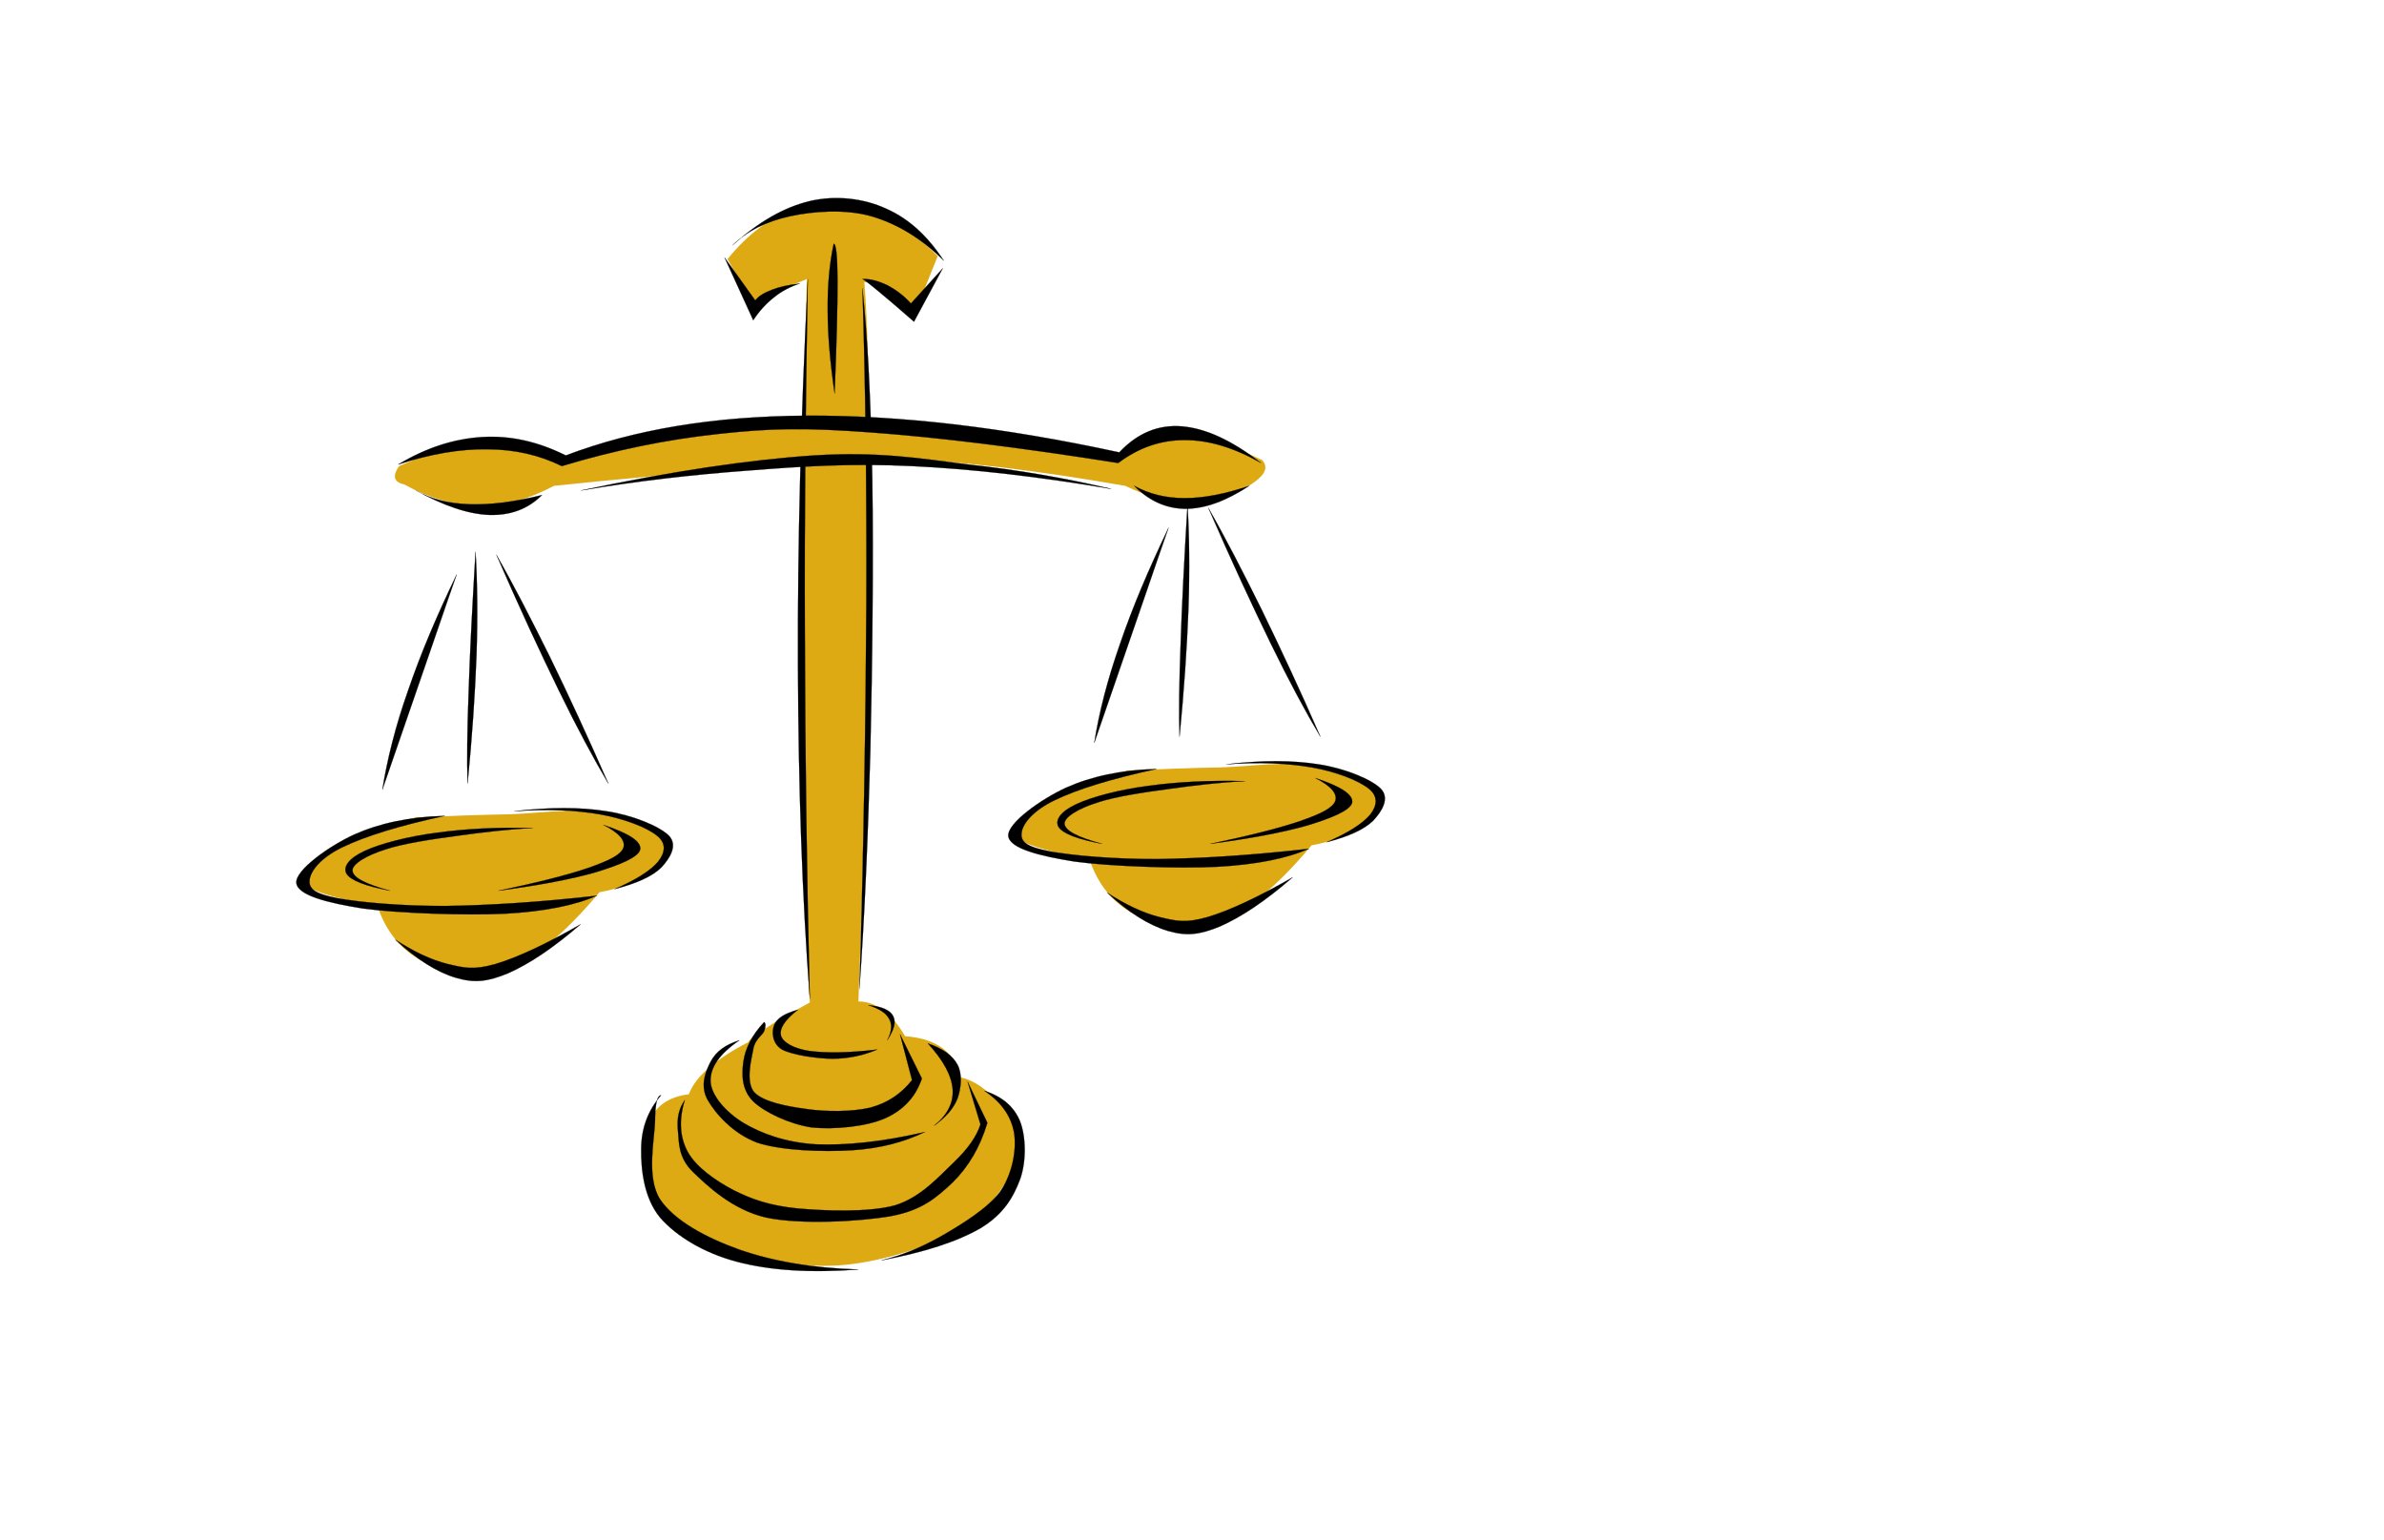
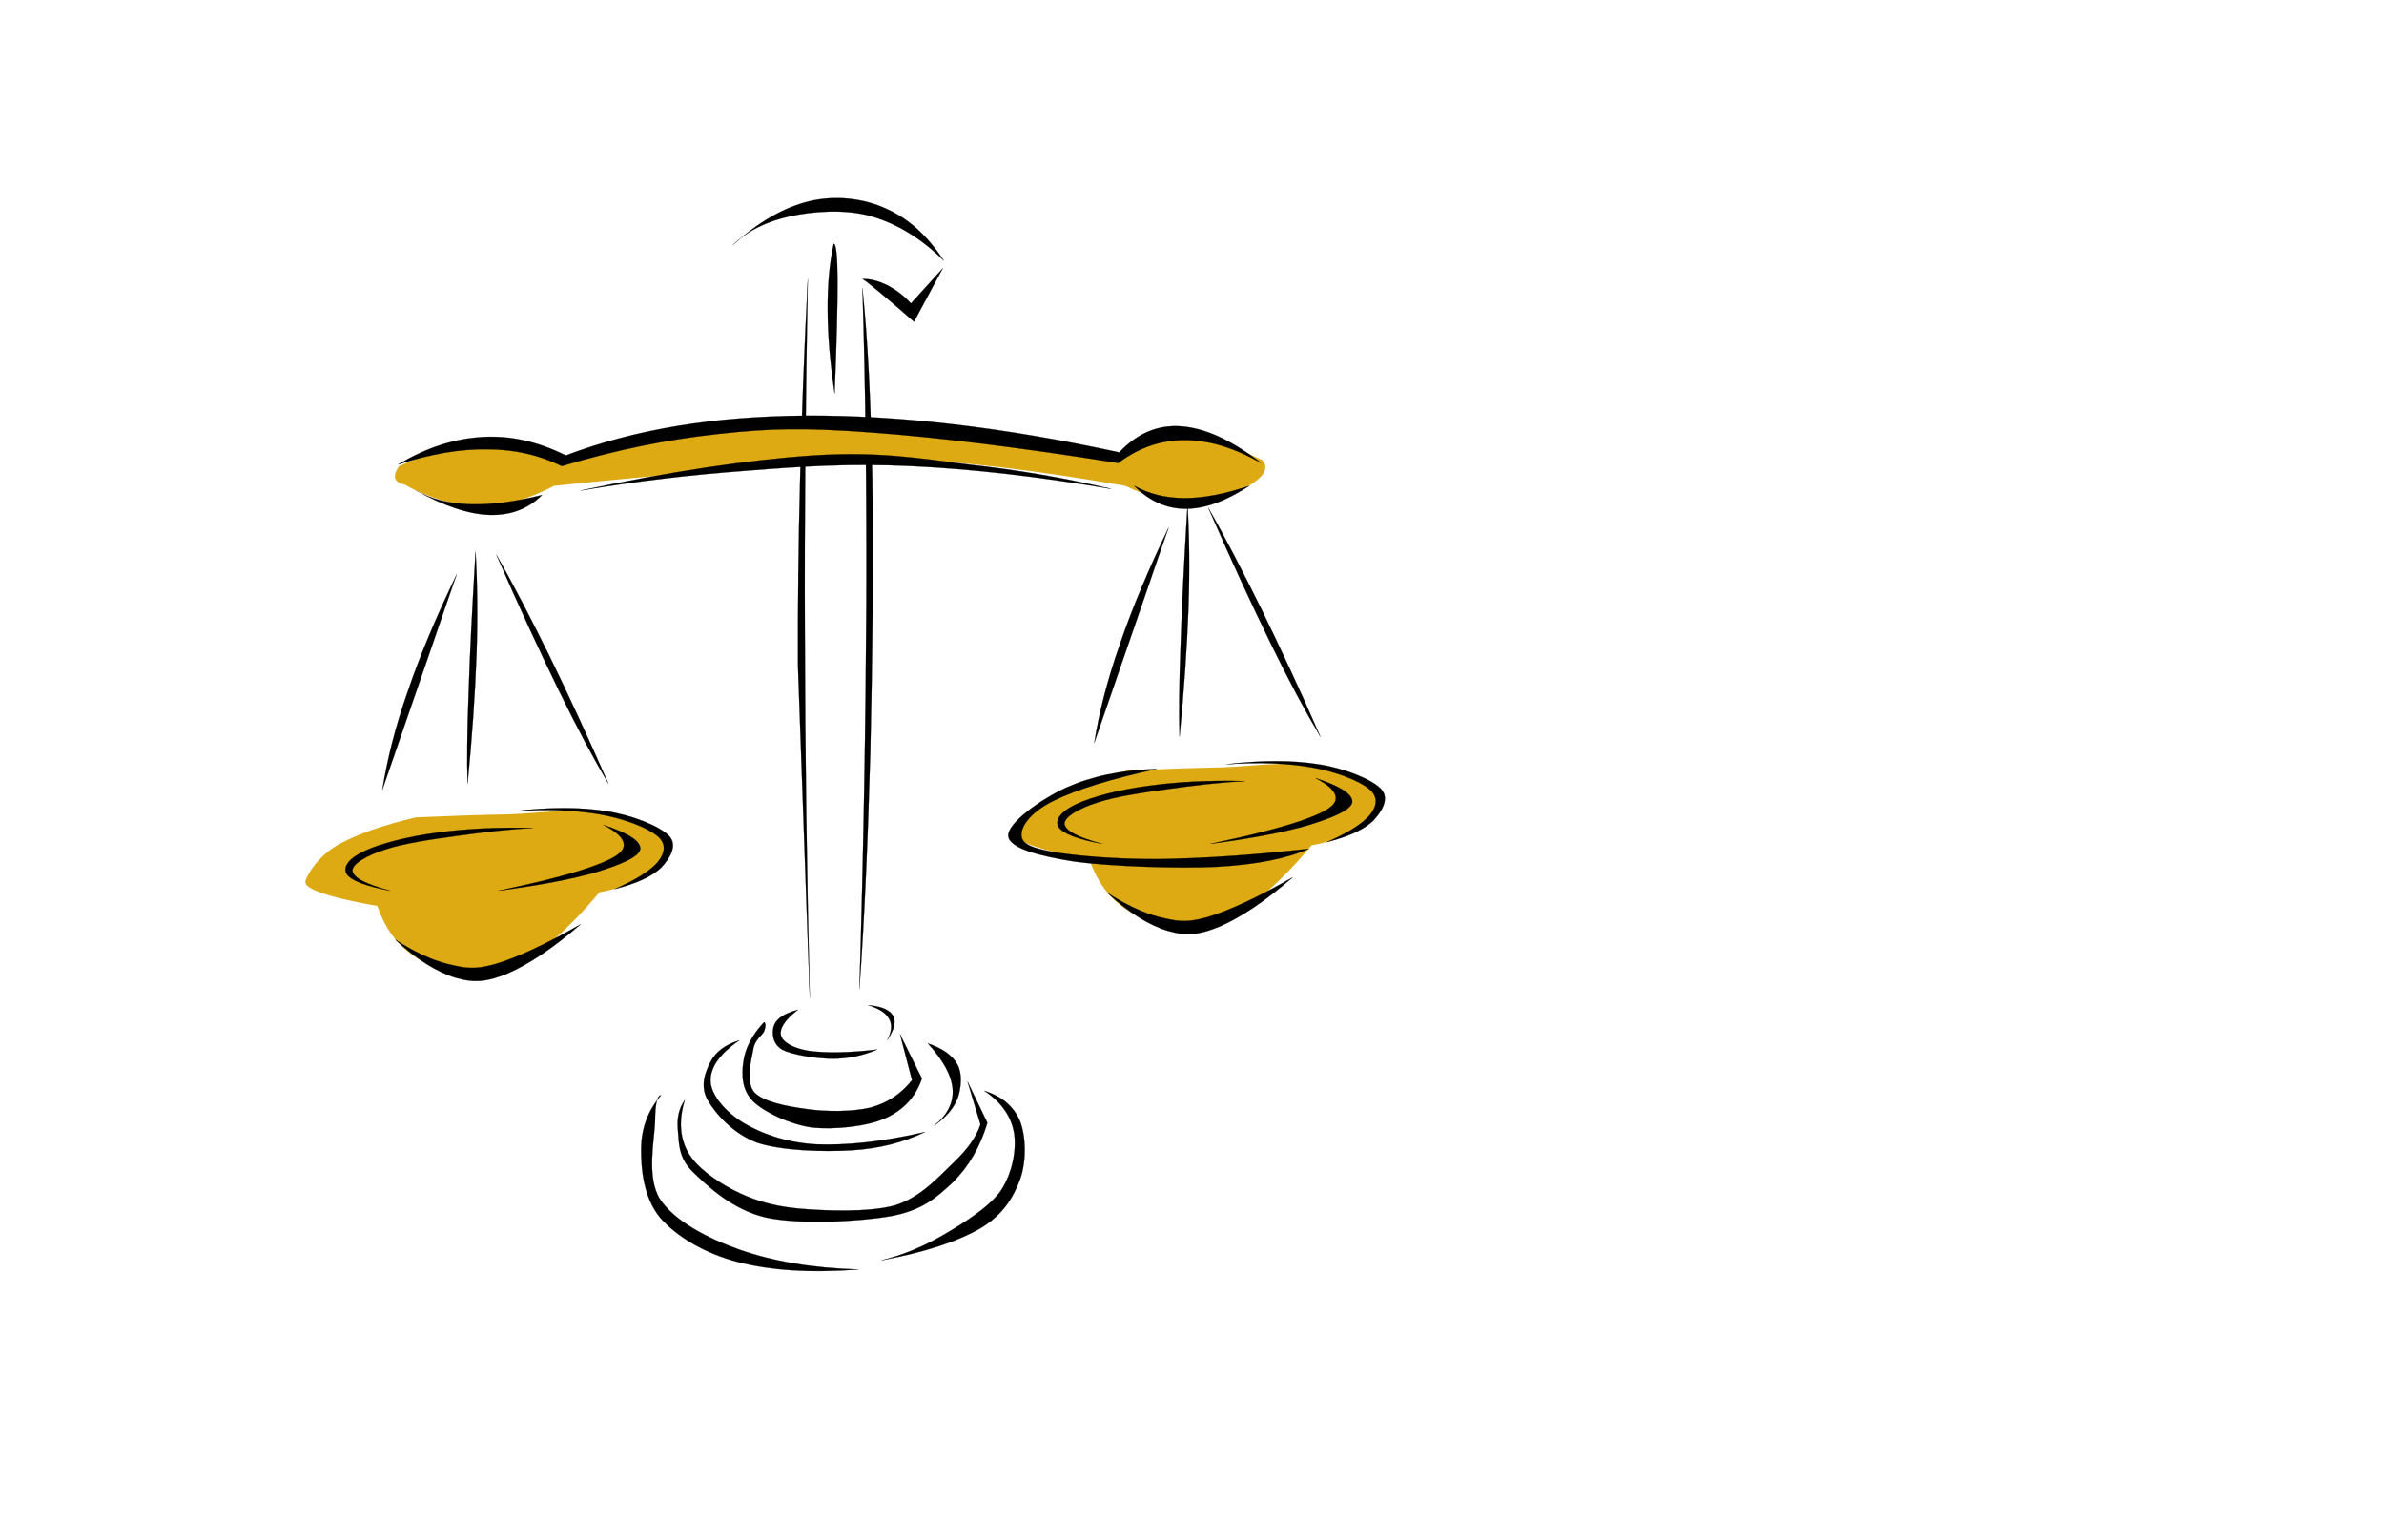
<svg xmlns="http://www.w3.org/2000/svg" width="448.244" height="289.492">
  <title>Scale Icon</title>
  <defs>
    <pattern id="gridpattern" patternUnits="userSpaceOnUse" x="0" y="0" width="100" height="100">
      <image id="svg_1" x="0" y="0" width="100" height="100" />
    </pattern>
  </defs>
  <g>
    <title>Layer 1</title>
    <g id="g5">
-       <path d="m136.785,48.721c3.797,-4.667 7.854,-7.729 12.302,-9.184c4.416,-1.455 9.582,-1.23 14.176,0.276c4.562,1.455 8.832,4.14 13.052,8.331l0,0l-3.911,9.761l0,0c-1.874,-1.531 -3.552,-2.61 -5.214,-3.438c-1.695,-0.828 -3.194,-1.305 -4.677,-1.43l0,0c0.603,7.478 0.896,18.418 0.945,33.298c0.016,14.93 -0.44,38.216 -0.75,55.43c-0.375,17.113 -0.75,32.37 -1.304,46.547l0,0c1.646,-0.025 3.177,0.552 4.66,1.631c1.45,1.129 2.819,2.635 4.106,4.893l0,0c3.014,0.226 5.295,0.954 7.088,2.283c1.727,1.33 2.868,3.061 3.357,5.47l0,0c1.777,0.376 3.536,1.33 5.215,2.861c1.678,1.531 4.155,3.638 4.856,6.323c0.635,2.659 0.929,6.047 -0.945,9.484c-1.923,3.337 -5.133,7.779 -10.445,10.615c-5.426,2.76 -14.062,5.52 -21.444,6.047c-7.414,0.426 -16.295,-0.627 -22.372,-3.162c-6.094,-2.635 -11.39,-7.979 -13.622,-12.07c-2.2,-4.115 -0.961,-9.234 0.375,-12.069c1.271,-2.886 3.699,-4.416 7.284,-4.868l0,0c0.635,-1.656 1.809,-3.287 3.715,-4.893c1.874,-1.656 4.302,-3.287 7.463,-4.894l0,0c0.212,-0.502 1.206,-1.354 3.177,-2.559c1.939,-1.28 4.677,-2.911 8.392,-4.893l0,0c-0.961,-16.537 -1.499,-32.998 -1.678,-50.261c-0.196,-17.339 0.342,-38.117 0.554,-52.57c0.212,-14.403 0.342,-25.319 0.57,-33.223l0,0c-2.395,0.979 -4.367,1.932 -5.98,2.861c-1.646,0.928 -2.868,1.757 -3.731,2.585l0,0c-1.728,-3.061 -3.471,-6.123 -5.214,-9.184l0,0l0,0z" id="path7" fill-rule="evenodd" fill="#ddaa13" />
      <path d="m78.222,153.684c-6.11,1.431 -10.754,3.062 -14.176,4.894c-3.454,1.807 -5.361,4.492 -6.159,6.022c-0.831,1.43 -0.668,1.907 1.499,2.886c2.183,0.928 5.996,1.881 11.569,2.861l0,0c1.662,4.894 4.416,8.205 8.392,10.338c3.96,2.058 9.663,4.115 15.284,2.007c5.622,-2.233 11.504,-7.075 18.087,-14.93l0,0c3.357,-0.577 6.029,-1.631 8.212,-3.162c2.135,-1.53 6.078,-4.115 4.66,-6.022c-1.5,-2.033 -8.261,-4.818 -13.247,-5.746c-5.019,-0.928 -10.901,0.1 -16.588,0.276c-5.752,0.1 -11.471,0.326 -17.533,0.576l0,0z" id="path9" fill-rule="evenodd" fill="#ddaa13" />
-       <path d="m83.632,153.409c-6.746,0.176 -12.286,1.405 -16.995,3.488c-4.693,2.133 -11.178,6.725 -10.917,9.134c0.261,2.334 5.866,3.739 12.482,4.793c6.599,0.903 19.407,1.354 26.853,0.978c7.381,-0.426 13.003,-1.555 17.174,-3.387l0,0c-10.917,1.23 -20.222,1.807 -28.418,1.931c-8.196,0.025 -15.985,-0.652 -20.287,-1.455c-4.318,-0.828 -5.459,-1.757 -5.312,-3.362c0.114,-1.681 2.004,-4.216 6.241,-6.248c4.285,-2.058 10.575,-4.015 19.179,-5.872l0,0z" id="path11" stroke-miterlimit="10" stroke-width="0.036" stroke="black" fill-rule="evenodd" />
      <path d="m96.684,152.531c6.73,-0.778 12.449,-0.778 17.337,0c4.872,0.728 9.989,2.81 11.765,4.617c1.711,1.807 0.163,4.266 -1.499,6.022c-1.727,1.656 -4.628,2.961 -8.766,4.015l0,0c4.171,-1.782 6.827,-3.538 8.212,-5.169c1.32,-1.681 1.613,-3.438 -0.196,-4.867c-1.874,-1.556 -6.339,-3.263 -10.82,-4.04c-4.53,-0.779 -9.793,-1.004 -16.034,-0.578l0,0z" id="path13" stroke-miterlimit="10" stroke-width="0.036" stroke="black" fill-rule="evenodd" />
      <path d="m113.468,155.115c4.856,1.606 7.137,3.112 6.909,4.617c-0.342,1.48 -3.894,2.911 -8.392,4.29c-4.497,1.28 -10.51,2.434 -18.283,3.464l0,0c7.43,-1.556 13.003,-2.961 16.963,-4.316c3.911,-1.38 6.029,-2.434 6.534,-3.739c0.456,-1.38 -0.766,-2.786 -3.731,-4.316l0,0z" id="path15" stroke-miterlimit="10" stroke-width="0.036" stroke="black" fill-rule="evenodd" />
      <path d="m100.22,155.692c-6.827,-0.176 -12.775,0.151 -18.087,0.878c-5.345,0.677 -10.738,2.082 -13.606,3.438c-2.917,1.355 -4.123,2.986 -3.357,4.316c0.815,1.23 3.503,2.283 8.196,3.162l0,0c-4.628,-1.255 -6.909,-2.434 -7.088,-3.739c-0.13,-1.305 2.803,-2.961 6.159,-4.015c3.34,-1.129 8.929,-1.958 13.622,-2.585c4.693,-0.653 9.287,-1.205 14.16,-1.455l0,0z" id="path17" stroke-miterlimit="10" stroke-width="0.036" stroke="black" fill-rule="evenodd" />
      <path d="m74.311,176.67c4.057,3.739 7.789,6.098 11.374,7.177c3.52,1.029 5.931,0.778 9.875,-0.853c3.976,-1.757 8.392,-4.692 13.622,-9.21l0,0c-6.583,3.764 -11.846,6.224 -16.034,7.478c-4.188,1.179 -5.833,0.728 -8.962,0c-3.177,-0.804 -6.403,-2.334 -9.875,-4.592l0,0z" id="path19" stroke-miterlimit="10" stroke-width="0.036" stroke="black" fill-rule="evenodd" />
      <path d="m85.865,108.015c-3.813,7.904 -6.795,14.955 -9.141,21.831c-2.379,6.725 -3.927,12.948 -4.839,18.669l0,0c3.911,-11.342 6.958,-20.15 9.32,-27c2.33,-6.85 3.862,-11.191 4.66,-13.5l0,0z" id="path21" stroke-miterlimit="10" stroke-width="0.036" stroke="black" fill-rule="evenodd" fill="black" />
      <path d="m93.328,104.301c4.318,9.937 8.212,18.293 11.748,25.545c3.536,7.252 6.599,12.898 9.32,17.516l0,0c-3.878,-8.833 -7.463,-16.587 -10.999,-23.839c-3.569,-7.202 -6.844,-13.575 -10.07,-19.221l0,0z" id="path23" stroke-miterlimit="10" stroke-width="0.036" stroke="black" fill-rule="evenodd" />
      <path d="m89.416,103.724c-0.619,10.439 -1.075,19.02 -1.304,26.423c-0.277,7.302 -0.342,12.974 -0.196,17.214l0,0c0.864,-8.883 1.401,-16.763 1.678,-24.115c0.244,-7.302 0.163,-13.776 -0.179,-19.522l0,0z" id="path25" stroke-miterlimit="10" stroke-width="0.036" stroke="black" fill-rule="evenodd" />
      <path d="m143.678,192.177c-2.314,2.458 -3.552,4.943 -3.911,7.452c-0.342,2.51 -0.31,5.32 1.858,7.478c2.151,2.058 6.827,4.266 11.015,4.893c4.204,0.427 10.249,-0.151 13.802,-1.731c3.438,-1.556 5.736,-4.016 6.893,-7.478l0,0l-4.106,-8.306l2.249,8.608l0,0c-1.988,2.509 -4.498,4.266 -7.838,5.169c-3.357,0.802 -8.278,0.802 -11.928,0.276c-3.715,-0.502 -8.164,-1.33 -9.891,-3.162c-1.662,-1.931 -0.554,-6.123 -0.196,-8.03c0.277,-1.907 1.695,-2.635 2.053,-3.438c0.325,-0.904 0.325,-1.481 -0,-1.731l0,0z" id="path27" stroke-miterlimit="10" stroke-width="0.036" stroke="black" fill-rule="evenodd" />
      <path d="m139.017,195.614c-2.64,0.803 -4.4,2.108 -5.41,4.015c-0.994,1.907 -2.037,4.568 -0.554,7.202c1.483,2.585 4.758,6.323 9.32,8.03c4.579,1.506 12.351,1.756 17.729,1.43c5.296,-0.326 9.809,-1.506 13.801,-3.438l0,0c-8.065,1.857 -14.779,2.534 -20.515,2.309c-5.752,-0.351 -10.314,-2.058 -13.622,-4.04c-3.34,-2.033 -6.045,-5.194 -6.159,-7.754c-0.114,-2.61 1.646,-5.195 5.41,-7.754l0,0z" id="path29" stroke-miterlimit="10" stroke-width="0.036" stroke="black" fill-rule="evenodd" />
      <path d="m150.033,189.868c-2.526,0.678 -3.976,1.607 -4.481,2.886c-0.489,1.255 -0.391,3.463 1.483,4.592c1.874,1.003 6.453,1.706 9.516,1.731c3.014,-0.024 5.752,-0.602 8.392,-1.731l0,0c-5.459,0.652 -9.663,0.652 -12.677,0.276c-3.063,-0.451 -5.035,-1.631 -5.41,-2.861c-0.343,-1.305 0.635,-2.936 3.177,-4.894l0,0z" id="path31" stroke-miterlimit="10" stroke-width="0.036" stroke="black" fill-rule="evenodd" />
      <path d="m128.768,206.831c-1.157,1.607 -1.532,3.488 -1.304,5.746c0.228,2.183 -0.016,4.993 2.786,7.754c2.835,2.735 7.479,7.151 13.801,8.607c6.257,1.355 17.566,0.778 23.497,-0.276c5.85,-1.104 8.489,-3.438 11.569,-6.323c3.031,-3.01 5.149,-6.625 6.534,-11.217l0,0l-3.731,-7.754l2.427,8.055l0,0c-0.717,2.258 -2.379,4.617 -5.051,7.177c-2.721,2.559 -6.094,6.498 -10.999,8.03c-4.986,1.38 -13.362,1.054 -18.462,0.577c-5.116,-0.527 -8.506,-1.706 -11.928,-3.438c-3.454,-1.807 -7.072,-4.392 -8.587,-7.177c-1.532,-2.81 -1.695,-6.098 -0.554,-9.761l0,0z" id="path33" stroke-miterlimit="10" stroke-width="0.036" stroke="black" fill-rule="evenodd" />
      <path d="m124.287,205.953c-2.477,2.886 -3.699,6.173 -3.731,10.063c-0.049,3.889 0.505,9.234 3.552,12.922c3.047,3.513 8.245,6.675 14.535,8.331c6.257,1.632 13.72,2.108 22.764,1.431l0,0c-8.8,-0.276 -16.115,-1.556 -22.389,-3.739c-6.306,-2.258 -12.221,-5.446 -14.91,-9.46c-2.64,-4.14 -1.027,-11.317 -0.945,-14.654c0.017,-3.263 0.392,-4.895 1.125,-4.895l0,0z" id="path35" stroke-miterlimit="10" stroke-width="0.036" stroke="black" fill-rule="evenodd" />
      <path d="m165.692,236.993c3.911,-0.954 7.577,-2.459 11.374,-4.617c3.748,-2.158 8.669,-5.194 10.999,-8.331c2.265,-3.312 3.08,-7.754 2.623,-10.915c-0.538,-3.211 -2.346,-5.822 -5.605,-8.03l0,0c3.357,1.079 5.573,2.961 6.713,5.746c1.092,2.785 1.238,7.452 0,10.915c-1.287,3.388 -3.096,6.549 -7.447,9.185c-4.416,2.534 -10.51,4.516 -18.657,6.047l0,0z" id="path37" stroke-miterlimit="10" stroke-width="0.036" stroke="black" fill-rule="evenodd" />
      <path d="m174.458,196.192c2.802,0.954 4.644,2.258 5.589,4.015c0.913,1.757 0.701,4.316 0,6.323c-0.765,1.932 -2.232,3.588 -4.464,5.169l0,0c2.542,-2.032 3.699,-4.291 3.536,-6.875c-0.212,-2.635 -1.744,-5.42 -4.661,-8.632l0,0z" id="path39" stroke-miterlimit="10" stroke-width="0.036" stroke="black" fill-rule="evenodd" />
      <path d="m163.264,189.016c2.526,0.201 4.057,0.903 4.66,2.007c0.603,1.129 0.212,2.559 -1.108,4.592l0,0c0.831,-1.606 0.977,-2.911 0.375,-4.015c-0.603,-1.13 -1.891,-1.957 -3.927,-2.585l0,0z" id="path41" stroke-miterlimit="10" stroke-width="0.036" stroke="black" fill-rule="evenodd" />
      <path d="m161.586,186.004c0.994,-13.826 1.597,-28.405 2.053,-44.514c0.391,-16.261 0.603,-36.661 0.375,-51.416c-0.261,-14.704 -0.88,-26.448 -1.858,-35.908l0,0c0.57,17.992 0.815,37.589 0.733,59.746c-0.129,22.182 -0.505,45.795 -1.303,72.092l0,0z" id="path43" stroke-miterlimit="10" stroke-width="0.036" stroke="black" fill-rule="evenodd" />
-       <path d="m152.265,187.736c-0.57,-23.211 -0.88,-45.67 -0.929,-68.353c-0.098,-22.734 0.147,-44.715 0.554,-66.923l0,0c-1.32,26.071 -1.939,49.834 -1.858,72.644c0.082,22.708 0.766,43.235 2.232,62.632l0,0z" id="path45" stroke-miterlimit="10" stroke-width="0.036" stroke="black" fill-rule="evenodd" />
+       <path d="m152.265,187.736c-0.57,-23.211 -0.88,-45.67 -0.929,-68.353c-0.098,-22.734 0.147,-44.715 0.554,-66.923l0,0c-1.32,26.071 -1.939,49.834 -1.858,72.644l0,0z" id="path45" stroke-miterlimit="10" stroke-width="0.036" stroke="black" fill-rule="evenodd" />
      <path d="m137.714,46.136c4.937,-4.441 9.663,-7.151 14.551,-8.331c4.856,-1.129 10.103,-0.527 14.356,1.43c4.237,1.882 7.74,5.069 10.82,9.761l0,0c-4.269,-4.216 -8.783,-6.926 -13.606,-8.331c-4.921,-1.405 -10.902,-0.954 -15.301,0c-4.367,0.954 -7.952,2.685 -10.819,5.47l0,0z" id="path47" stroke-miterlimit="10" stroke-width="0.036" stroke="black" fill-rule="evenodd" />
-       <path d="m136.231,48.42l5.394,11.794l0,0c1.157,-1.756 2.444,-3.162 3.927,-4.316c1.45,-1.179 3.063,-2.007 4.839,-2.585l0,0c-2.118,0.251 -3.797,0.602 -5.214,1.154c-1.418,0.552 -2.477,1.129 -3.177,2.007l0,0c-1.923,-2.685 -3.846,-5.37 -5.768,-8.055l0,0z" id="path49" stroke-miterlimit="10" stroke-width="0.036" stroke="black" fill-rule="evenodd" />
      <path d="m162.156,52.46c1.596,-0.05 3.128,0.427 4.66,1.154c1.532,0.803 2.998,1.857 4.464,3.438l0,0l5.98,-6.599l-5.409,10.037l0,0c-2.884,-2.534 -5.101,-4.416 -6.713,-5.746c-1.662,-1.38 -2.591,-2.108 -2.982,-2.283l0,0z" id="path51" stroke-miterlimit="10" stroke-width="0.036" stroke="black" fill-rule="evenodd" />
      <path d="m156.746,45.86c-0.798,3.739 -1.173,7.879 -1.124,12.622c0.016,4.743 0.473,9.786 1.304,15.507l0,0c0.392,-9.585 0.554,-16.511 0.554,-21.254c-0.033,-4.717 -0.277,-6.976 -0.734,-6.875l0,0z" id="path53" stroke-miterlimit="10" stroke-width="0.036" stroke="black" fill-rule="evenodd" />
      <path d="m75.045,87.64c5.394,-2.459 10.591,-3.839 15.855,-4.04c5.279,-0.276 10.314,0.627 15.48,2.61l0,0c12.563,-3.588 24.149,-5.671 35.441,-6.625c11.211,-0.954 19.978,0.075 31.514,1.154c11.57,1.079 23.774,2.71 37.298,5.169l0,0c2.183,-2.986 5.393,-4.391 9.891,-4.316c4.481,0.075 9.989,1.706 16.783,4.893l0,0c0.815,0.903 0.815,1.857 0,2.861c-0.879,1.004 -2.558,2.283 -5.035,3.162c-2.526,0.828 -6.371,2.033 -9.841,1.882c-3.503,-0.226 -7.056,-1.204 -10.853,-3.036l0,0c-16.751,-2.936 -30.943,-4.617 -43.278,-5.144c-12.319,-0.502 -19.293,1.104 -30.031,2.007c-10.771,0.878 -21.998,1.857 -34.121,3.137l0,0c-4.693,2.509 -9.272,3.789 -13.997,3.739c-4.725,-0.075 -9.402,-1.38 -14.16,-4.015l0,0c-0.961,-0.176 -1.548,-0.627 -1.695,-1.154c-0.147,-0.552 0.081,-1.38 0.75,-2.283l0,0z" id="path55" fill-rule="evenodd" fill="#ddaa13" />
      <path d="m74.865,87.339c5.345,-3.212 10.543,-4.843 15.855,-5.169c5.279,-0.301 10.412,0.853 15.659,3.463l0,0c13.019,-4.918 27.815,-7.377 45.331,-7.478c17.501,-0.075 36.728,2.133 58.742,6.901l0,0c3.389,-3.613 7.284,-5.244 11.748,-4.893c4.481,0.376 9.353,2.585 14.926,6.901l0,0c-5.149,-2.911 -9.858,-4.316 -14.372,-4.316c-4.514,0 -8.636,1.405 -12.498,4.316l0,0c-18.56,-2.936 -33.762,-4.818 -46.423,-5.746c-12.612,-0.928 -18.984,-0.803 -28.728,0.276c-9.793,1.054 -19.472,3.036 -29.477,6.047l0,0c-4.237,-2.083 -8.815,-3.137 -13.981,-3.162c-5.182,-0.075 -10.69,0.878 -16.784,2.861l0,0z" id="path57" stroke-miterlimit="10" stroke-width="0.036" stroke="black" fill-rule="evenodd" />
      <path d="m78.222,92.232c5.296,2.911 9.809,4.441 13.802,4.592c3.943,0.1 7.218,-1.079 9.891,-3.739l0,0c-5.165,1.28 -9.646,1.857 -13.622,1.731c-4.008,-0.151 -7.283,-0.979 -10.07,-2.585l0,0z" id="path59" stroke-miterlimit="10" stroke-width="0.036" stroke="black" fill-rule="evenodd" />
      <path d="m213.256,91.354c2.852,2.886 6.062,4.291 9.695,4.316c3.617,-0.025 7.528,-1.43 11.928,-4.316l0,0c-4.514,1.506 -8.49,2.309 -12.123,2.309c-3.667,0 -6.73,-0.803 -9.5,-2.309l0,0z" id="path61" stroke-miterlimit="10" stroke-width="0.036" stroke="black" fill-rule="evenodd" />
      <path d="m109.182,92.232c17.191,-3.638 31.53,-5.771 43.832,-6.599c12.221,-0.753 19.652,0.527 29.086,1.706c9.402,1.029 18.185,2.559 26.853,4.592l0,0c-13.72,-2.309 -25.941,-3.739 -37.478,-4.291c-11.52,-0.552 -20.499,0.025 -30.96,0.853c-10.509,0.778 -20.726,1.957 -31.334,3.739l0,0z" id="path63" stroke-miterlimit="10" stroke-width="0.036" stroke="black" fill-rule="evenodd" />
      <path d="m212.084,144.866c-6.11,1.431 -10.754,3.062 -14.176,4.894c-3.454,1.807 -5.361,4.492 -6.159,6.022c-0.831,1.43 -0.669,1.907 1.499,2.886c2.183,0.928 5.996,1.881 11.57,2.861l0,0c1.662,4.894 4.416,8.205 8.392,10.338c3.992,2.058 9.613,4.115 15.284,2.007c5.605,-2.233 11.553,-7.075 18.103,-14.93l0,0c3.34,-0.577 6.013,-1.631 8.196,-3.162c2.135,-1.53 6.078,-4.115 4.66,-6.022c-1.516,-2.033 -8.213,-4.818 -13.231,-5.746c-5.035,-0.928 -10.885,0.1 -16.604,0.276c-5.753,0.1 -11.472,0.326 -17.534,0.576l0,0z" id="path65" fill-rule="evenodd" fill="#ddaa13" />
      <path d="m217.494,144.59c-6.746,0.176 -12.287,1.405 -16.995,3.488c-4.693,2.133 -11.178,6.725 -10.917,9.134c0.261,2.334 5.866,3.739 12.482,4.793c6.599,0.903 19.407,1.354 26.853,0.978c7.381,-0.426 13.003,-1.555 17.174,-3.387l0,0c-10.917,1.23 -20.222,1.807 -28.418,1.931c-8.196,0.025 -15.985,-0.652 -20.286,-1.455c-4.318,-0.828 -5.459,-1.757 -5.312,-3.362c0.114,-1.681 2.004,-4.216 6.241,-6.248c4.285,-2.058 10.575,-4.015 19.179,-5.872l0,0z" id="path67" stroke-miterlimit="10" stroke-width="0.036" stroke="black" fill-rule="evenodd" />
      <path d="m230.546,143.712c6.746,-0.778 12.465,-0.778 17.354,0c4.856,0.728 10.005,2.81 11.748,4.617c1.711,1.807 0.163,4.266 -1.499,6.022c-1.727,1.656 -4.628,2.961 -8.766,4.015l0,0c4.171,-1.782 6.827,-3.538 8.212,-5.169c1.336,-1.681 1.564,-3.438 -0.196,-4.867c-1.906,-1.556 -6.306,-3.263 -10.803,-4.04c-4.53,-0.779 -9.777,-1.004 -16.05,-0.578l0,0z" id="path69" stroke-miterlimit="10" stroke-width="0.036" stroke="black" fill-rule="evenodd" />
      <path d="m247.329,146.297c4.856,1.606 7.137,3.112 6.909,4.617c-0.342,1.48 -3.894,2.911 -8.392,4.29c-4.497,1.28 -10.51,2.434 -18.283,3.464l0,0c7.43,-1.556 13.003,-2.961 16.979,-4.316c3.927,-1.38 5.996,-2.434 6.518,-3.739c0.44,-1.38 -0.782,-2.786 -3.731,-4.316l0,0z" id="path71" stroke-miterlimit="10" stroke-width="0.036" stroke="black" fill-rule="evenodd" />
      <path d="m234.098,146.874c-6.844,-0.176 -12.791,0.151 -18.103,0.878c-5.394,0.677 -10.722,2.082 -13.606,3.438c-2.917,1.355 -4.123,2.986 -3.357,4.316c0.815,1.23 3.503,2.283 8.196,3.162l0,0c-4.595,-1.255 -6.893,-2.434 -7.072,-3.739c-0.114,-1.305 2.77,-2.961 6.143,-4.015c3.292,-1.129 8.946,-1.958 13.623,-2.585c4.66,-0.653 9.321,-1.205 14.176,-1.455l0,0z" id="path73" stroke-miterlimit="10" stroke-width="0.036" stroke="black" fill-rule="evenodd" />
      <path d="m208.174,167.851c4.057,3.739 7.789,6.098 11.374,7.177c3.536,1.029 5.931,0.778 9.891,-0.853c3.96,-1.757 8.408,-4.692 13.606,-9.21l0,0c-6.583,3.764 -11.847,6.224 -16.034,7.478c-4.188,1.179 -5.833,0.728 -8.962,0c-3.177,-0.804 -6.404,-2.334 -9.875,-4.592l0,0z" id="path75" stroke-miterlimit="10" stroke-width="0.036" stroke="black" fill-rule="evenodd" />
      <path d="m219.726,99.197c-3.78,7.904 -6.779,14.955 -9.125,21.831c-2.363,6.725 -3.96,12.948 -4.856,18.669l0,0c3.911,-11.342 6.958,-20.15 9.32,-27c2.33,-6.85 3.862,-11.191 4.66,-13.5l0,0z" id="path77" stroke-miterlimit="10" stroke-width="0.036" stroke="black" fill-rule="evenodd" />
      <path d="m227.189,95.483c4.318,9.937 8.212,18.293 11.748,25.545c3.536,7.252 6.583,12.898 9.337,17.516l0,0c-3.846,-8.833 -7.496,-16.587 -11.015,-23.839c-3.569,-7.202 -6.844,-13.575 -10.07,-19.221l0,0z" id="path79" stroke-miterlimit="10" stroke-width="0.036" stroke="black" fill-rule="evenodd" />
      <path d="m223.279,94.906c-0.619,10.439 -1.075,19.02 -1.304,26.423c-0.277,7.302 -0.342,12.974 -0.196,17.214l0,0c0.864,-8.883 1.401,-16.763 1.678,-24.115c0.244,-7.302 0.163,-13.776 -0.179,-19.522l0,0z" id="path81" stroke-miterlimit="10" stroke-width="0.036" stroke="black" fill-rule="evenodd" />
    </g>
  </g>
</svg>